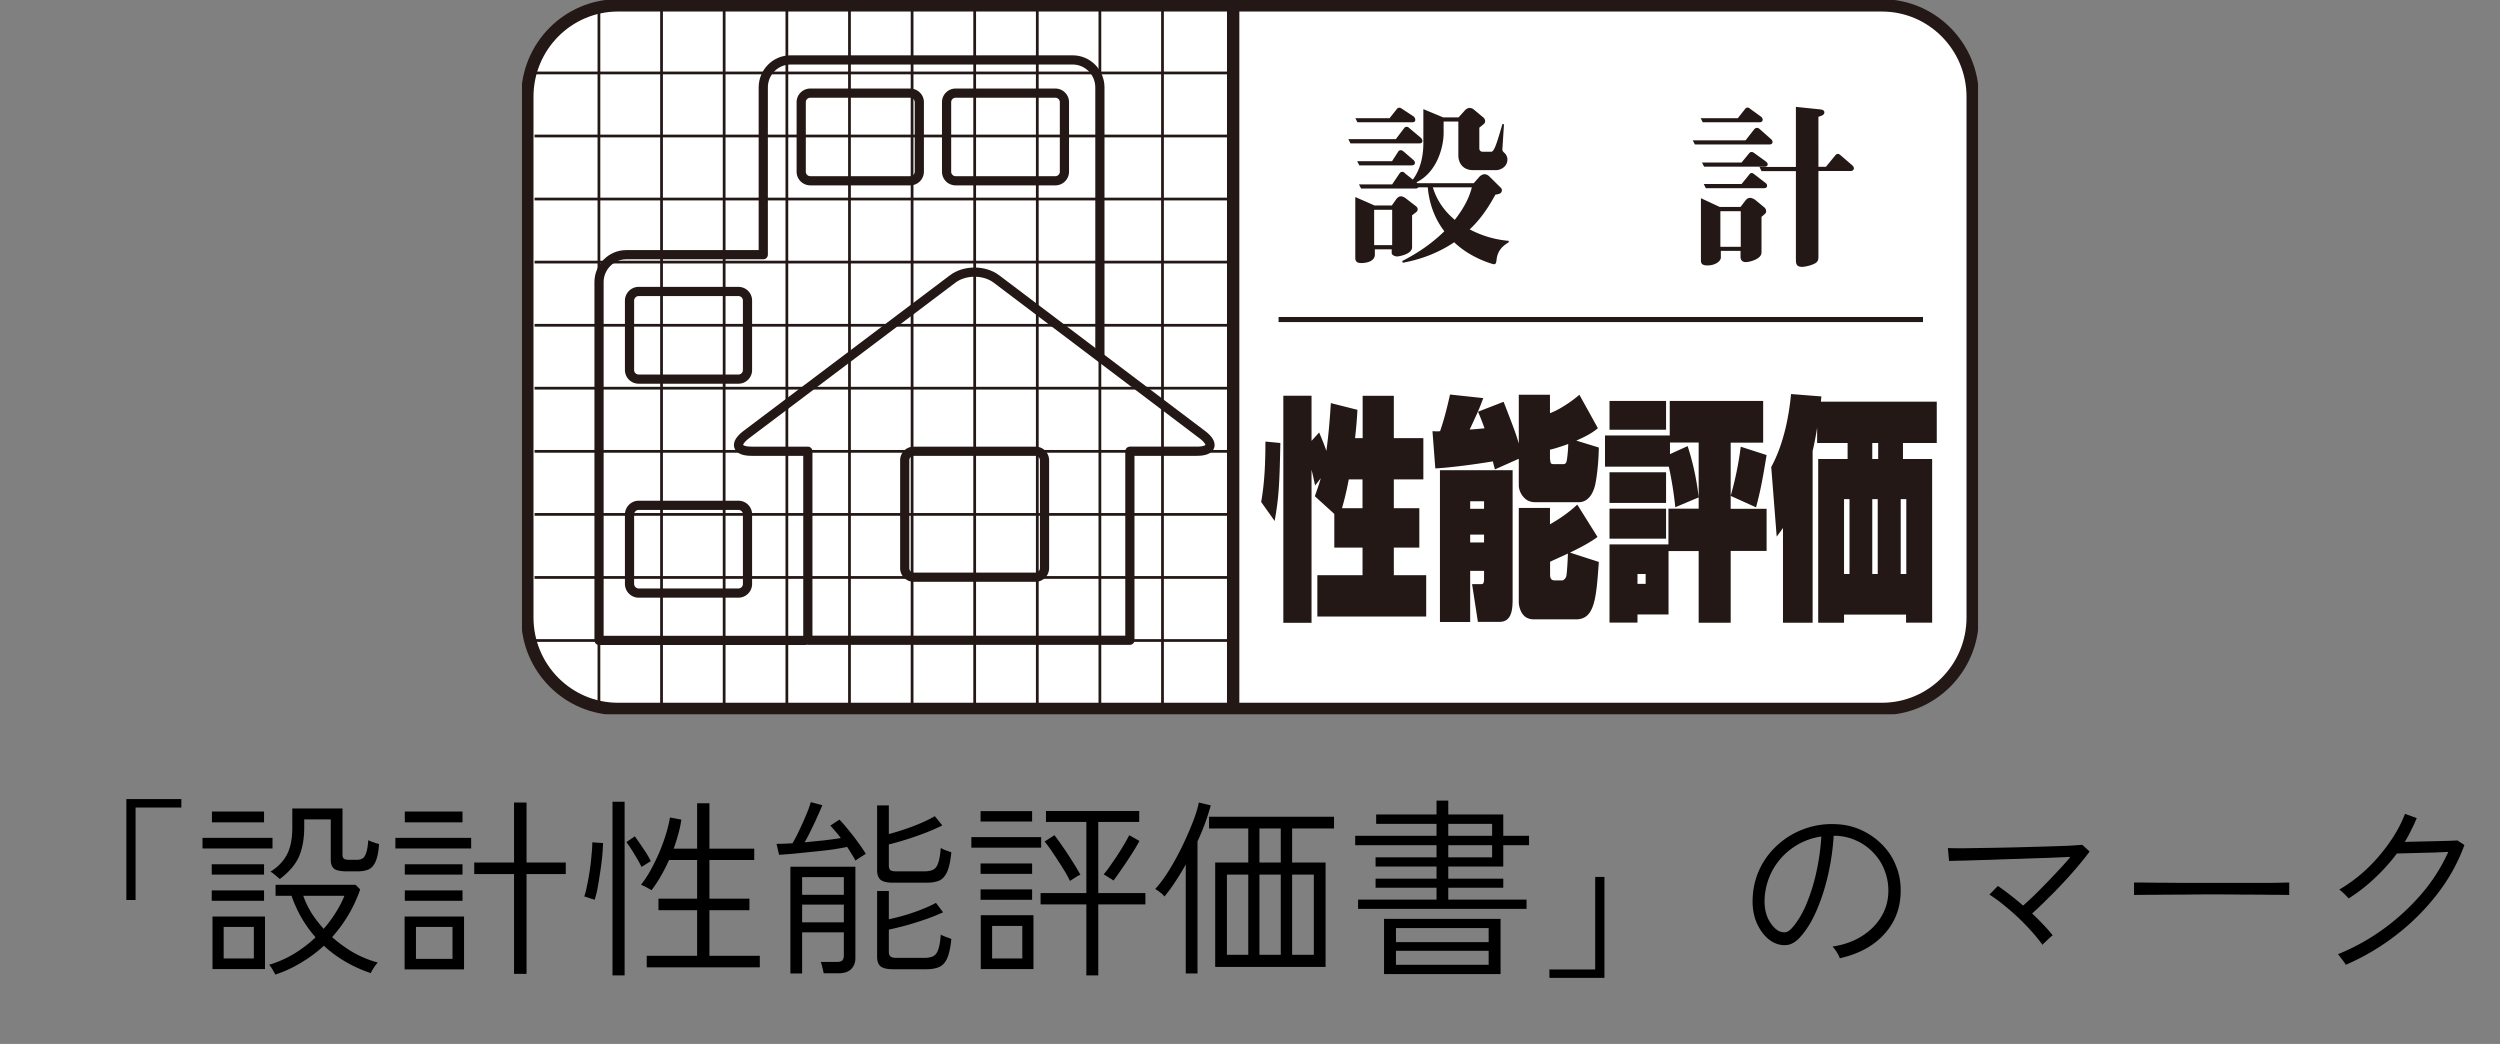
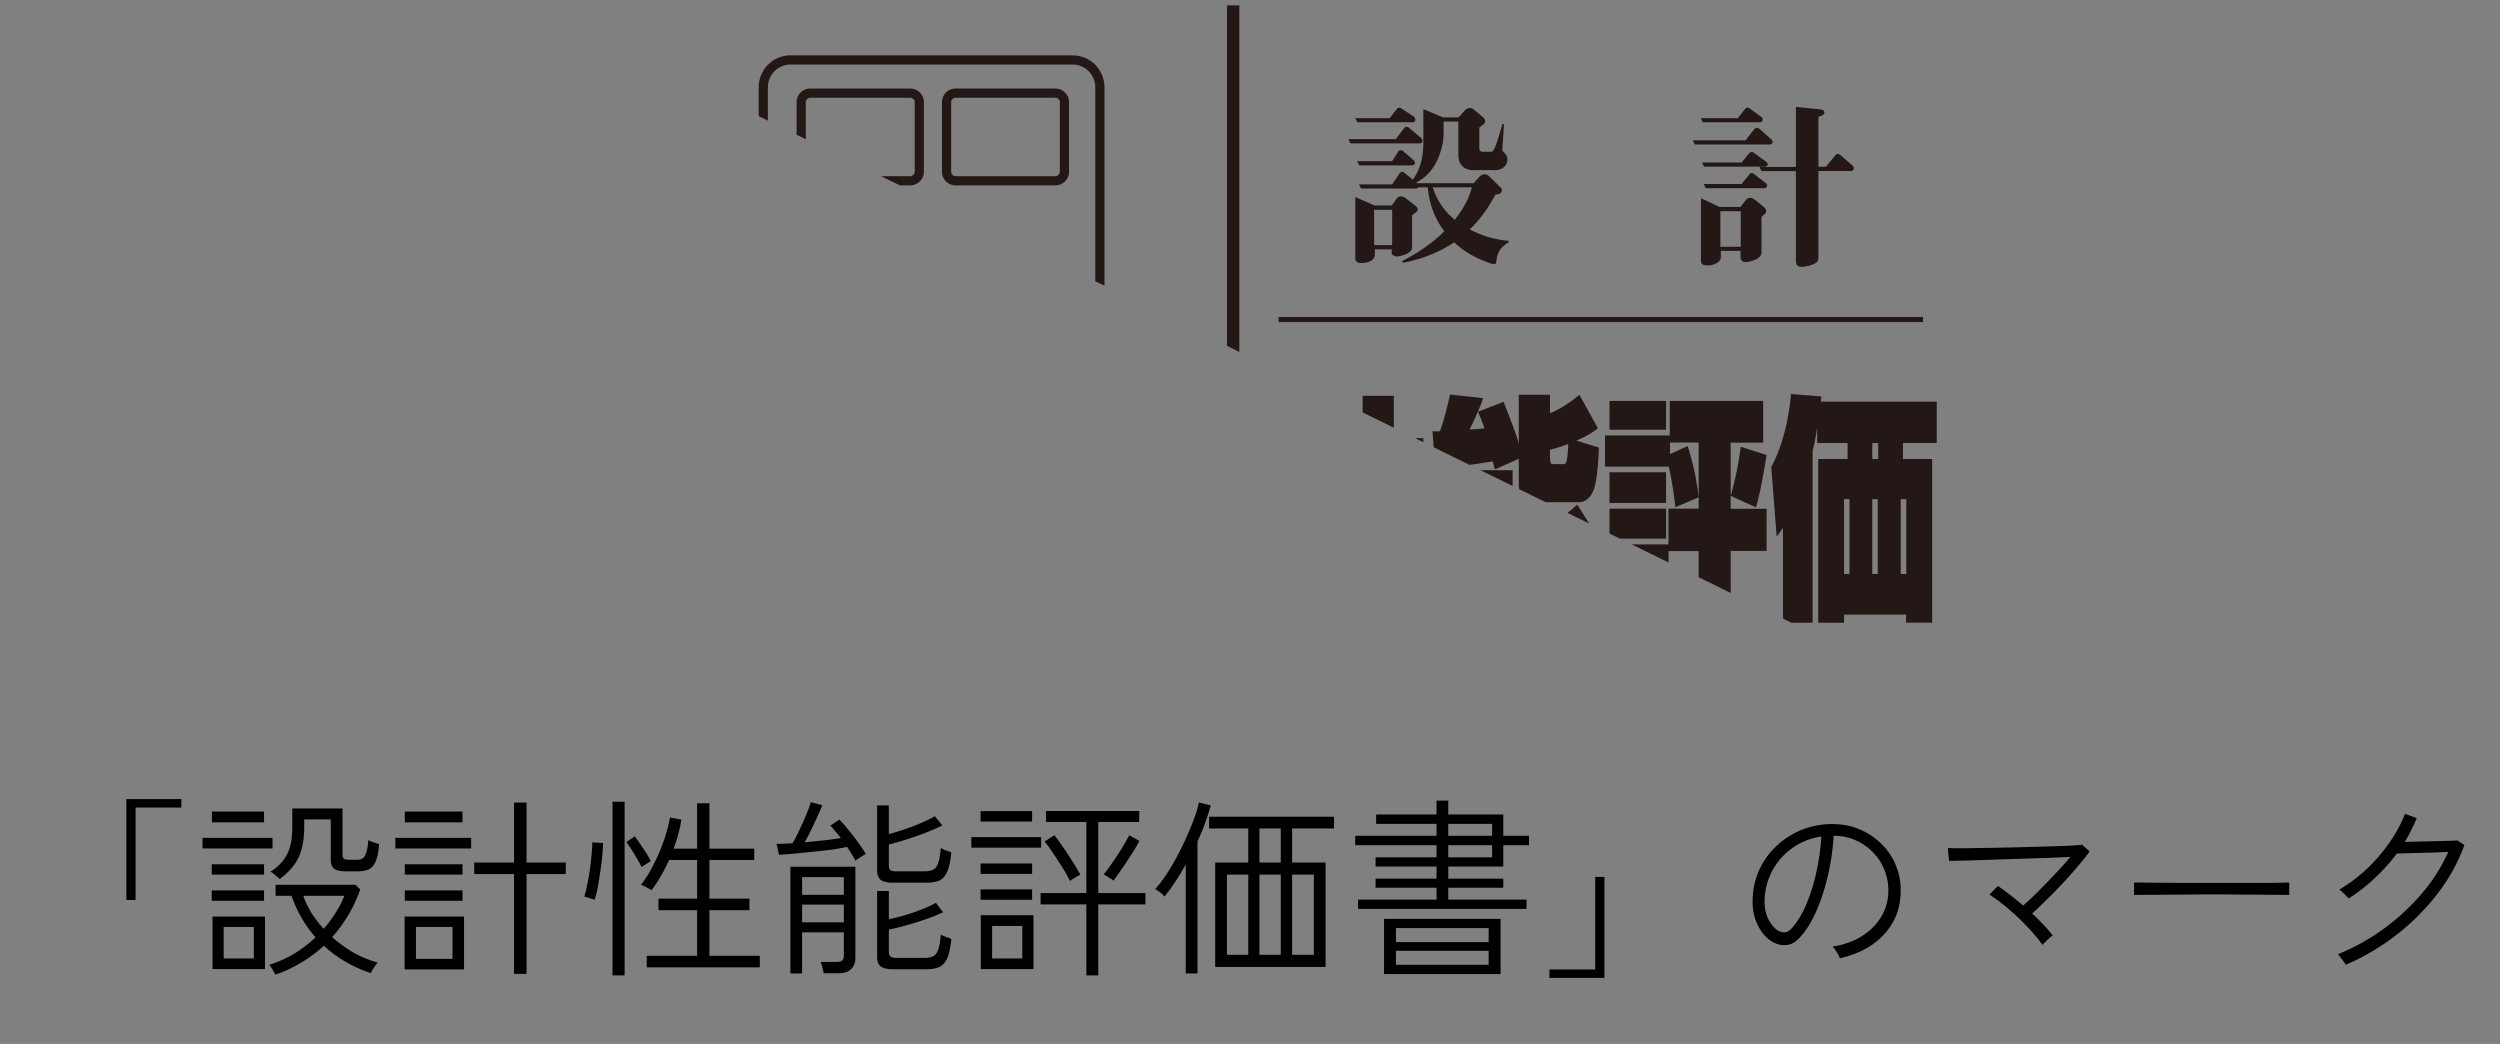
<svg xmlns="http://www.w3.org/2000/svg" width="182" height="76" viewBox="0 0 182 76" fill="none">
  <rect x="0" y="0" width="182" height="76" fill="#808080" stroke="none" />
  <g clip-path="url(#clip0_109_2719)">
-     <path d="M44.992.391h92.016c3.643 0 6.604 2.982 6.604 6.65V44.96c0 3.668-2.961 6.65-6.604 6.65H44.992c-3.643 0-6.603-2.982-6.603-6.65V7.04c0-3.668 2.96-6.65 6.603-6.65z" fill="#fff" stroke="#231815" stroke-width=".9" />
    <path d="M89.774.391V51.61" stroke="#231815" stroke-width=".9" />
-     <path d="M84.63.391V51.61M80.072.391V51.61M75.515.391V51.61M70.957.391V51.61M66.4.391V51.61M61.842.391V51.61M57.284.391V51.61M52.718.391V51.61M48.16.391V51.61M43.602.391V51.61M38.915 5.311h50.86m-50.86 4.59h50.86m-50.86 4.589h50.86m-50.86 4.59h50.86m-50.86 4.6h50.86m-50.86 4.58h50.86m-50.86 4.598h50.86m-50.86 4.59h50.86m-50.86 4.59h50.86m-50.86 4.59h50.86" stroke="#231815" stroke-width=".2" />
    <path d="M93.08 23.262h46.915" stroke="#231815" stroke-width=".37" />
    <path d="M107.151 13.639c-.087.33-.311 1.182-1.243 2.364-.699-.582-1.295-1.356-1.597-2.364h2.84zm-3.954-.304l-.086-.061c1.545-.748 1.985-2.643 1.985-3.59v-.835h1.071v2.469c0 .487.276 1.07 1.096 1.07h1.631c.38 0 .846-.27.846-.783a.67.67 0 00-.241-.496c-.104-.104-.139-.139-.121-.33l.112-1.73-.112-.026c-.432 1.504-.613 2.025-.82 2.025h-.622c-.103 0-.241-.06-.241-.252V9.293c.388-.305.422-.34.422-.461a.356.356 0 00-.138-.287l-.699-.582a.515.515 0 00-.267-.105c-.19 0-.32.113-.406.218l-.423.469h-1.122l-1.442-.6v2.512c0 .678-.129 1.782-.768 2.617l-.544-.435c-.077-.078-.129-.13-.216-.13-.112 0-.164.06-.215.13l-.527.783h-2.417l.155.304h3.98c.077 0 .112-.026.138-.044.043-.017.052-.043.052-.043h.682c.155 1.66.811 2.677 1.208 3.199-.889.86-1.83 1.53-3.064 2.164l.034.13c.699-.138 2.176-.443 3.747-1.495 1.199 1.157 2.822 1.6 2.891 1.6.164 0 .173-.156.199-.365.086-.713.544-1.026.88-1.235v-.104a7.393 7.393 0 01-2.84-.834c.579-.548 1.157-1.226 1.873-2.53.259-.035.467-.078.467-.322 0-.06-.018-.13-.069-.173l-.855-.843a.514.514 0 00-.319-.148c-.233 0-.415.2-.441.243l-.362.409h-4.092zm-3.107 1.634l-1.425-.626v4.442c0 .27.164.365.432.365.484 0 .993-.174.993-.608v-.392h1.226v.287c0 .105.181.218.388.235.233-.017 1.096-.191 1.096-.67v-2.329c.371-.27.406-.313.406-.443s-.095-.2-.225-.296l-.664-.513c-.069-.052-.225-.13-.328-.13-.138 0-.251.087-.354.226l-.311.443h-1.243l.009.009zm1.26.304v2.573h-1.312v-2.573h1.312zm-2.684-6.676l.155.304h3.996c.113 0 .216-.043.216-.174a.35.35 0 00-.112-.243l-.82-.539c-.155-.104-.164-.104-.233-.104-.095 0-.147.052-.199.122l-.509.643h-2.495v-.009zm-.501 1.539l.147.304h5.023c.121 0 .216-.052.216-.174 0-.13-.103-.226-.121-.243l-.802-.67c-.087-.087-.139-.121-.233-.121-.113 0-.156.078-.199.13l-.578.765h-3.462l.009.009zm.639 1.6l.155.303h3.815c.121 0 .233-.052.233-.182a.298.298 0 00-.129-.226l-.673-.583c-.087-.07-.138-.113-.233-.113a.224.224 0 00-.199.13l-.432.67h-2.546.009zm27.923 3.641v2.59h-1.484v-2.59h1.484zm-2.9-.947v4.485c0 .21.017.409.475.409.578 0 .975-.313.975-.574v-.486h1.433v.408c0 .313.173.409.397.409.225 0 1.131-.2 1.131-.704v-2.591c.302-.252.337-.287.337-.409a.36.36 0 00-.121-.269l-.639-.53c-.095-.079-.268-.174-.423-.174-.104 0-.224.06-.328.2l-.354.46h-1.519l-1.381-.643.017.009zm6.914-6.633v4.356h-2.65l.147.304h2.503v6.389c0 .304 0 .582.449.582.104 0 .561-.052.941-.252.198-.113.25-.243.25-.47v-6.258h2.365c.095 0 .216-.07.216-.191 0-.113-.077-.174-.121-.226l-.828-.713c-.069-.06-.13-.113-.225-.113s-.129.052-.198.13l-.665.809h-.544V8.502c.294-.087.432-.157.432-.322s-.173-.2-.311-.217l-1.761-.183v.017zm-6.931.8l.147.304h4.16c.095 0 .207-.06.207-.19 0-.088-.069-.175-.112-.21l-.768-.556c-.121-.104-.164-.113-.216-.113-.104 0-.147.052-.207.13l-.509.644h-2.702v-.009zm.241 3.538h4.403c.103 0 .233-.035.233-.165s-.095-.174-.147-.226l-.794-.574c-.13-.095-.164-.104-.216-.104-.121 0-.155.052-.216.122l-.526.643h-2.883l.155.304h-.009zm-.673-1.617h5.447c.104 0 .216-.052.216-.182a.268.268 0 00-.112-.209l-.803-.713c-.052-.052-.13-.104-.207-.104-.121 0-.164.052-.216.104l-.622.8h-3.85l.156.304h-.009zm.803 3.182h4.238c.112 0 .225-.044.225-.174s-.069-.174-.138-.226l-.743-.574c-.112-.087-.164-.13-.233-.13-.112 0-.155.07-.198.13l-.544.67h-2.754l.147.304zM97.698 36.996c.087-.313.268-.912.493-2.095h1v2.095h-1.493zm-.57 2.869h2.064v2.008h-3.289v3.008h7.924v-3.008h-2.356v-2.008h1.856v-2.869h-1.856v-2.095h2.149v-3.007h-2.149v-3.078h-2.27v3.078h-.553c.095-.835.138-1.4.173-2.06l-1.934-.487c-.069 1.034-.147 2.182-.328 3.477-.216-.626-.362-.956-.526-1.339l-.553.609v-3.286h-2.054V45.34h2.054V34.206c.104.391.13.548.259 1.139l.414-.53c-.164.582-.302.92-.431 1.312l1.415 1.287v2.45h-.008zm-5.006-7.72c0 1.478-.052 2.965-.31 4.4l.984 1.381c.31-1.773.353-2.677.414-5.676l-1.088-.104zm15.917 4.347v.548h-1.01v-.548h1.01zm-3.194 8.789h2.184V41.56h1.01v.582c0 .13 0 .383-.181.383h-.691l.423 2.747h1.571c.881 0 .958-.86.958-1.67v-9.37h-5.291v11.031l.017.018zm5.723-11.849v1.904c0 .33.173.687.406.913.302.313.656.313.915.313h3.038c.32 0 .864-.14 1.157-1.096.147-.504.294-1.764.311-2.886l-1.64-.504c.794-.348 1.225-.608 1.571-.904l-1.347-2.434c-.613.54-1.588 1.156-2.141 1.339v-1.339h-2.27v3.547c-.224-.739-.311-.991-1.105-3.034l-1.864.722c.164.382.285.678.475 1.208-.475.043-.518.052-1.028.087h-.051c.345-.748.707-1.487.984-2.286l-2.417-.261c-.173.765-.38 1.669-.725 2.669-.147.017-.251.017-.553 0l.207 2.712c1.701-.105 3.712-.435 4.187-.513.026.104.138.547.155.582l1.718-.765.017.026zm-2.529 5.485v.574h-1.01v-.574h1.01zm4.799-6.18c.052 0 .803-.209 1.33-.417a9.316 9.316 0 01-.078 1.017c-.034.243-.052.452-.276.452h-.673c-.259 0-.268-.035-.303-.452v-.6zm1.986 3.998c-.622.583-1.286 1.035-1.986 1.435v-1.191h-2.27v6.867c0 .244.104.678.345.939.268.304.657.304.777.304h3.039c1.355 0 1.476-1.469 1.666-4.18l-2.098-.679c1.217-.591 1.649-.887 2.003-1.139l-1.468-2.347-.008-.008zm-1.986 4.164c.216-.104 1.01-.46 1.304-.6 0 .296-.061 1.348-.104 1.591-.034.226-.216.365-.319.365h-.518c-.354 0-.354-.26-.354-.486v-.86l-.009-.01zm8.736-7.84v-.844h2.089v3.999a18.761 18.761 0 00-.803-3.738l-1.286.583zm2.089 3.155v.817h-2.201v2.6h-4.29v5.693h2.037v-.591h2.261v-4.616h2.193v5.216h2.331v-5.225h2.615V37.04h-2.615v-.94l1.847.835c.354-1.33.492-2.147.768-3.807l-1.882-.608a24.087 24.087 0 01-.733 3.58v-3.876h2.365V29.19h-6.802v2.512h-4.713v2.27h4.644c.216.973.371 1.955.474 2.955l1.692-.713h.009zm-3.859 5.572v.721h-.595v-.721h.595zm-2.632-10.5h4.117V29.19h-4.117v2.095zm0 7.927h4.117V37.03h-4.117v2.182zm0-2.6h4.117V34.38h-4.117v2.234zm19.526-.277v5.45h-.397v-5.45h.397zm-6.897 8.997h2.158v-12.5c.164-.696.25-1.217.328-1.704v1.121h2.218v1.165h-2.14v11.918h1.881v-.591h4.515v.59h1.899V33.416h-2.124V32.25h2.46v-3.008h-8.433c.009-.121.009-.156.035-.382l-2.21-.174c-.138 1.47-.492 3.564-1.442 5.311l.397 5.068c.242-.33.302-.391.458-.634v6.902zm6.931-13.083v1.165h-.431V32.25h.431zm-2.089 4.086v5.45h-.397v-5.45h.397zm4.135 0v5.45h-.406v-5.45h.406z" fill="#231815" />
    <path d="M80.072 26.009V6.363c0-1.104-.89-2-1.977-2H57.542c-1.087 0-1.976.896-1.976 2v12.179h-9.979c-1.088 0-1.977.904-1.977 1.99V46.62H58.7" stroke="#231815" stroke-width=".67" stroke-linejoin="round" />
    <path d="M87.538 31.65L72.536 20.306c-.872-.66-2.305-.66-3.177 0L54.314 31.65c-.863.661-.7 1.2.397 1.2h4.1v13.76h23.444V32.85h4.886c1.088 0 1.27-.539.397-1.2z" stroke="#231815" stroke-width=".67" stroke-linejoin="round" />
    <path d="M76.041 41.36c0 .365-.302.66-.656.66H66.52a.658.658 0 01-.656-.66v-7.85c0-.365.294-.66.656-.66h8.865c.363 0 .656.295.656.66v7.85zM66.925 12.5c0 .365-.302.66-.664.66h-7.268a.66.66 0 01-.665-.66V7.441a.66.66 0 01.665-.66h7.268c.362 0 .665.295.665.66v5.06zM54.418 26.939c0 .365-.294.66-.656.66h-7.268a.665.665 0 01-.665-.66v-5.05c0-.366.302-.67.665-.67h7.268a.66.66 0 01.656.67v5.05zm0 15.569a.666.666 0 01-.656.669h-7.268a.673.673 0 01-.665-.67v-5.05c0-.365.302-.67.665-.67h7.268a.66.66 0 01.656.67v5.05zM77.491 12.5c0 .365-.302.66-.656.66h-7.268a.658.658 0 01-.656-.66V7.441c0-.365.294-.66.656-.66h7.268c.354 0 .656.295.656.66v5.06z" stroke="#231815" stroke-width=".67" stroke-linejoin="round" />
  </g>
  <path d="M9.198 65.52v-7.35h4.004v.616H9.87v6.734h-.672zm10.836 5.432a.798.798 0 00-.112-.224 5.33 5.33 0 00-.182-.308.873.873 0 00-.154-.182 7.895 7.895 0 001.834-.812 9.113 9.113 0 001.554-1.19 8.911 8.911 0 01-1.036-1.442 9.58 9.58 0 01-.714-1.582h-1.162v-.798h5.824l.336.336c-.224.644-.509 1.26-.854 1.848-.345.579-.742 1.12-1.19 1.624a9.82 9.82 0 001.568 1.134c.57.317 1.153.555 1.75.714a7.907 7.907 0 01-.168.21c-.075.112-.145.22-.21.322a2.164 2.164 0 00-.126.238A9.661 9.661 0 0125.13 70a9.173 9.173 0 01-1.554-1.148 9.701 9.701 0 01-1.638 1.218 8.859 8.859 0 01-1.904.882zm-4.564-.406v-3.822h3.822v3.822H15.47zm4.9-6.552a2.658 2.658 0 00-.196-.168 6.729 6.729 0 00-.266-.224.82.82 0 00-.224-.14c.541-.336.943-.751 1.204-1.246s.392-1.153.392-1.974v-1.386h3.654v3.374c0 .13.033.224.098.28.065.056.196.084.392.084h.546a.823.823 0 00.42-.098c.112-.065.2-.2.266-.406.075-.205.126-.513.154-.924.093.047.22.098.378.154.159.056.294.098.406.126-.037.56-.121.985-.252 1.274-.121.28-.29.471-.504.574-.215.093-.485.14-.812.14h-.77c-.448 0-.756-.06-.924-.182-.168-.13-.252-.35-.252-.658v-2.94h-1.932v.63c-.01.85-.145 1.559-.406 2.128-.261.56-.719 1.087-1.372 1.582zm-4.088 5.782h2.198V67.48h-2.198v2.296zm7.28-2.156c.336-.383.63-.78.882-1.19a7.23 7.23 0 00.63-1.218h-2.996c.15.43.35.85.602 1.26.261.401.555.784.882 1.148zm-8.82-5.852v-.77h5.096v.77h-5.096zm.686-1.904v-.784h3.794v.784h-3.794zm-.014 5.712v-.756h3.808v.756h-3.808zm0-1.904v-.756h3.808v.756h-3.808zm14.042 6.902v-3.85h4.326v3.85h-4.326zm7.966.322V63.63h-2.898v-.84h2.898v-4.368h.91v4.368h2.856v.84h-2.856v7.266h-.91zm-7.14-1.092h2.66V67.48h-2.66v2.324zm-1.498-8.036v-.77H34.3v.77h-5.516zm.686-1.904v-.784h4.2v.784h-4.2zm0 5.712v-.756h4.2v.756h-4.2zm0-1.904v-.756h4.2v.756h-4.2zm17.612 6.748v-.84h3.668v-3.318h-2.814v-.84h2.814v-2.814h-2.044c-.187.42-.392.821-.616 1.204a8.747 8.747 0 01-.658.994 1.71 1.71 0 00-.224-.126 2.119 2.119 0 00-.322-.168.939.939 0 00-.224-.098 7.86 7.86 0 00.672-1.008c.224-.401.434-.826.63-1.274.196-.457.364-.91.504-1.358.14-.457.243-.877.308-1.26l.826.154a7.284 7.284 0 01-.224 1.05c-.093.355-.205.71-.336 1.064h1.708v-3.304h.896v3.304h3.262v.826h-3.262v2.814h2.912v.84h-2.912v3.318h3.668v.84h-8.232zm-2.492.588V58.366h.882v12.642h-.882zm-1.302-5.502a.852.852 0 00-.21-.07l-.336-.112a.773.773 0 00-.21-.056c.075-.215.145-.49.21-.826.075-.345.14-.71.196-1.092.056-.392.098-.765.126-1.12a8.9 8.9 0 00.056-.91l.784.056a17.263 17.263 0 01-.224 2.198c-.056.392-.117.76-.182 1.106a6.152 6.152 0 01-.21.826zm3.416-2.394a9.8 9.8 0 00-.504-.896 8.092 8.092 0 00-.602-.91l.616-.42c.224.308.443.625.658.952.224.327.392.611.504.854l-.672.42zm10.836 7.756v-7.77h4.732v6.65c0 .327-.103.593-.308.798-.196.205-.504.308-.924.308h-1.078a3.85 3.85 0 00-.098-.434 2.657 2.657 0 00-.112-.392H60.9c.196 0 .331-.033.406-.098.084-.075.126-.2.126-.378v-1.68h-3.038v2.996h-.854zm7.476-.308c-.43 0-.733-.07-.91-.21-.168-.14-.252-.378-.252-.714v-4.774h.854v2.058c.364-.075.756-.173 1.176-.294.43-.13.845-.275 1.246-.434a8.882 8.882 0 001.008-.462l.518.686a15.6 15.6 0 01-1.218.49c-.457.159-.929.308-1.414.448-.476.13-.915.238-1.316.322V69.3c0 .14.037.247.112.322.075.075.215.112.42.112h2.03c.27 0 .485-.037.644-.112.168-.075.294-.229.378-.462.093-.243.159-.616.196-1.12.093.056.22.112.378.168.159.056.29.107.392.154-.065.644-.173 1.125-.322 1.442-.15.308-.345.509-.588.602-.243.103-.541.154-.896.154h-2.436zm0-6.3c-.43 0-.733-.07-.91-.21-.168-.15-.252-.387-.252-.714v-4.704h.854v2.086c.355-.093.742-.21 1.162-.35.42-.14.821-.294 1.204-.462.392-.168.719-.331.98-.49l.546.672c-.345.177-.747.355-1.204.532-.457.177-.924.34-1.4.49-.467.15-.896.27-1.288.364v1.54c0 .14.033.247.098.322.075.065.22.098.434.098h2.03c.27 0 .485-.037.644-.112.168-.075.294-.233.378-.476.093-.243.159-.616.196-1.12.093.065.22.126.378.182l.392.14c-.065.653-.173 1.139-.322 1.456-.15.308-.345.513-.588.616-.243.093-.541.14-.896.14h-2.436zm-2.744-1.61a3.564 3.564 0 00-.266-.462 8.394 8.394 0 00-.336-.532c-.308.065-.681.13-1.12.196-.43.056-.882.107-1.358.154-.476.047-.933.093-1.372.14-.43.037-.798.065-1.106.084l-.182-.798a19.5 19.5 0 001.162-.042c.112-.187.233-.41.364-.672.13-.27.261-.55.392-.84.13-.29.247-.565.35-.826a6.07 6.07 0 00.224-.658l.84.224c-.084.215-.2.485-.35.812-.14.317-.294.644-.462.98a11.6 11.6 0 01-.476.91l1.4-.14a28.94 28.94 0 001.232-.168 4.55 4.55 0 00-.406-.504 10.26 10.26 0 00-.35-.406l.658-.434c.196.196.415.448.658.756.252.299.49.607.714.924.233.317.415.588.546.812a17.625 17.625 0 00-.546.35 3.85 3.85 0 00-.21.14zm-3.878 4.494h3.038v-1.288h-3.038v1.288zm0-2.002h3.038v-1.288h-3.038v1.288zm20.692 5.866v-5.166h-3.332v-.826h3.332v-5.18h-2.94v-.798h6.79v.798h-2.982v5.18h3.43v.826h-3.43v5.166h-.868zm-7.686-.462v-3.92h3.836v3.92H71.4zm.826-.77h2.198V67.41h-2.198v2.366zm-1.512-8.064v-.77h5.082v.77h-5.082zm7.182 2.422a8.452 8.452 0 00-.518-.924 26.545 26.545 0 00-.7-1.078 9.74 9.74 0 00-.63-.868l.714-.462c.177.224.383.509.616.854.243.345.476.7.7 1.064.233.364.425.686.574.966a.957.957 0 00-.238.112l-.308.196a3.85 3.85 0 00-.21.14zm-6.51 1.372v-.756h3.752v.756h-3.752zm0-1.89v-.756h3.752v.756h-3.752zm0-3.808v-.756h3.752v.756h-3.752zm9.674 4.298a1.27 1.27 0 00-.21-.14l-.308-.196a1.333 1.333 0 00-.196-.112c.196-.233.41-.523.644-.868.243-.345.471-.695.686-1.05.224-.364.401-.677.532-.938l.742.42c-.15.28-.34.602-.574.966a24.86 24.86 0 01-.7 1.05c-.233.345-.439.635-.616.868zm7.406 6.286V62.79h2.408v-2.478h-2.856v-.854h9.1v.854h-3.052v2.478h2.436v7.602h-8.036zm-2.142.476V62.93a16.81 16.81 0 01-.784 1.288 10.61 10.61 0 01-.77 1.05 1.471 1.471 0 00-.322-.308 2.12 2.12 0 00-.35-.238c.317-.345.644-.784.98-1.316.336-.541.653-1.115.952-1.722.299-.616.56-1.209.784-1.778.224-.57.378-1.064.462-1.484l.868.21a16.279 16.279 0 01-.966 2.618v9.618h-.854zm7.742-1.358h1.582v-5.838h-1.582v5.838zm-4.746 0h1.554v-5.838H89.32v5.838zm2.366 0h1.554v-5.838h-1.554v5.838zm0-6.72h1.554v-2.478h-1.554v2.478zm7.182 3.374v-.672h5.712v-.868h-4.438v-.658h4.438v-.882h-4.438v-.672h4.438v-.882h-5.922v-.686h5.922v-.868h-4.396v-.686h4.396v-1.008h.854v1.008h4.004v1.554h1.876v.686h-1.876v1.554h-4.004v.882h4.004v.658h-4.004v.868h5.698v.672H98.868zm1.89 4.746v-4.018h8.484v4.018h-8.484zm.868-.672h6.748v-1.022h-6.748v1.022zm0-1.652h6.748v-1.022h-6.748v1.022zm3.808-6.174h3.192v-.882h-3.192v.882zm0-1.568h3.192v-.868h-3.192v.868zm7.364 10.346v-.616h3.332V63.84h.672v7.35h-4.004zm21.14-1.428a1.966 1.966 0 00-.224-.448 2.404 2.404 0 00-.308-.406c.812-.121 1.517-.369 2.114-.742s1.064-.83 1.4-1.372a3.55 3.55 0 00.546-1.736 3.965 3.965 0 00-.238-1.61 3.63 3.63 0 00-.798-1.316 3.844 3.844 0 00-1.232-.91 3.93 3.93 0 00-1.512-.378h-.196c-.056.952-.191 1.9-.406 2.842-.215.943-.495 1.81-.84 2.604-.336.784-.737 1.433-1.204 1.946-.271.299-.555.48-.854.546a1.666 1.666 0 01-.938-.112c-.317-.13-.607-.355-.868-.672a3.551 3.551 0 01-.616-1.148 4.27 4.27 0 01-.168-1.484 5.454 5.454 0 01.546-2.184 5.568 5.568 0 011.344-1.736 5.73 5.73 0 011.918-1.12 5.831 5.831 0 012.324-.322 4.768 4.768 0 011.792.434 5.051 5.051 0 011.512 1.064c.448.448.789.98 1.022 1.596.243.607.345 1.279.308 2.016-.056 1.148-.471 2.133-1.246 2.954-.765.821-1.825 1.386-3.178 1.694zm-4.424-1.974a.99.99 0 00.42.084c.159-.01.317-.098.476-.266.392-.42.742-.98 1.05-1.68a13.3 13.3 0 00.756-2.366c.196-.868.322-1.755.378-2.66a4.694 4.694 0 00-2.072.812 4.77 4.77 0 00-1.456 1.596 4.852 4.852 0 00-.602 2.1c-.028.588.065 1.097.28 1.526.224.42.481.705.77.854zm19.18.994a12.01 12.01 0 00-.784-.966 16.868 16.868 0 00-2.072-1.96 9.637 9.637 0 00-1.008-.728l.616-.63c.289.196.588.415.896.658.317.243.63.5.938.77.327-.28.695-.625 1.106-1.036.42-.42.835-.85 1.246-1.288.42-.439.784-.845 1.092-1.218l-1.68.07c-.653.019-1.339.042-2.058.07-.719.019-1.419.042-2.1.07-.681.019-1.288.037-1.82.056a71.9 71.9 0 00-1.176.028l-.084-.938c.271.01.663.014 1.176.014.523-.01 1.115-.019 1.778-.028.672-.01 1.363-.023 2.072-.042.709-.019 1.386-.037 2.03-.056.644-.019 1.209-.037 1.694-.056a35.92 35.92 0 001.036-.07l.532.49c-.205.28-.476.62-.812 1.022-.336.401-.705.817-1.106 1.246-.401.43-.803.84-1.204 1.232-.392.392-.747.728-1.064 1.008.299.28.574.555.826.826.261.27.485.527.672.77a1.723 1.723 0 00-.224.182 8.888 8.888 0 00-.308.294 2.06 2.06 0 00-.21.21zm6.664-3.626v-.91c.327 0 .789.005 1.386.014.597 0 1.269.005 2.016.014h6.58c.579-.01 1.017-.019 1.316-.028v.91c-.308-.01-.751-.014-1.33-.014a112.86 112.86 0 00-1.946-.014 174.452 174.452 0 00-4.536 0c-.737 0-1.409.005-2.016.014a61.6 61.6 0 00-1.47.014zm15.414 5.082a1.327 1.327 0 00-.154-.238 7.092 7.092 0 00-.238-.308 1.057 1.057 0 00-.182-.224 15.749 15.749 0 003.332-1.848 16.308 16.308 0 002.786-2.576 12.58 12.58 0 001.918-3.024c-.261.01-.579.023-.952.042l-1.106.028-1.022.028c-.299.01-.518.014-.658.014a13.581 13.581 0 01-1.596 1.778c-.588.56-1.227 1.06-1.918 1.498a2.362 2.362 0 00-.182-.196 2.51 2.51 0 00-.28-.266.987.987 0 00-.224-.182 11.13 11.13 0 002.016-1.512 12.415 12.415 0 001.652-1.932 9.41 9.41 0 001.12-2.072l.854.308c-.121.299-.257.593-.406.882a10.7 10.7 0 01-.462.854c.299-.01.653-.019 1.064-.028l1.218-.028c.411-.01.756-.019 1.036-.028.289-.01.457-.019.504-.028l.518.336a13.139 13.139 0 01-1.946 3.528 16.45 16.45 0 01-2.982 2.996 17.055 17.055 0 01-3.71 2.198z" fill="#000" />
  <defs>
    <clipPath id="clip0_109_2719">
-       <path fill="#fff" transform="translate(38)" d="M0 0h106v52H0z" />
+       <path fill="#fff" transform="translate(38)" d="M0 0h106v52z" />
    </clipPath>
  </defs>
</svg>